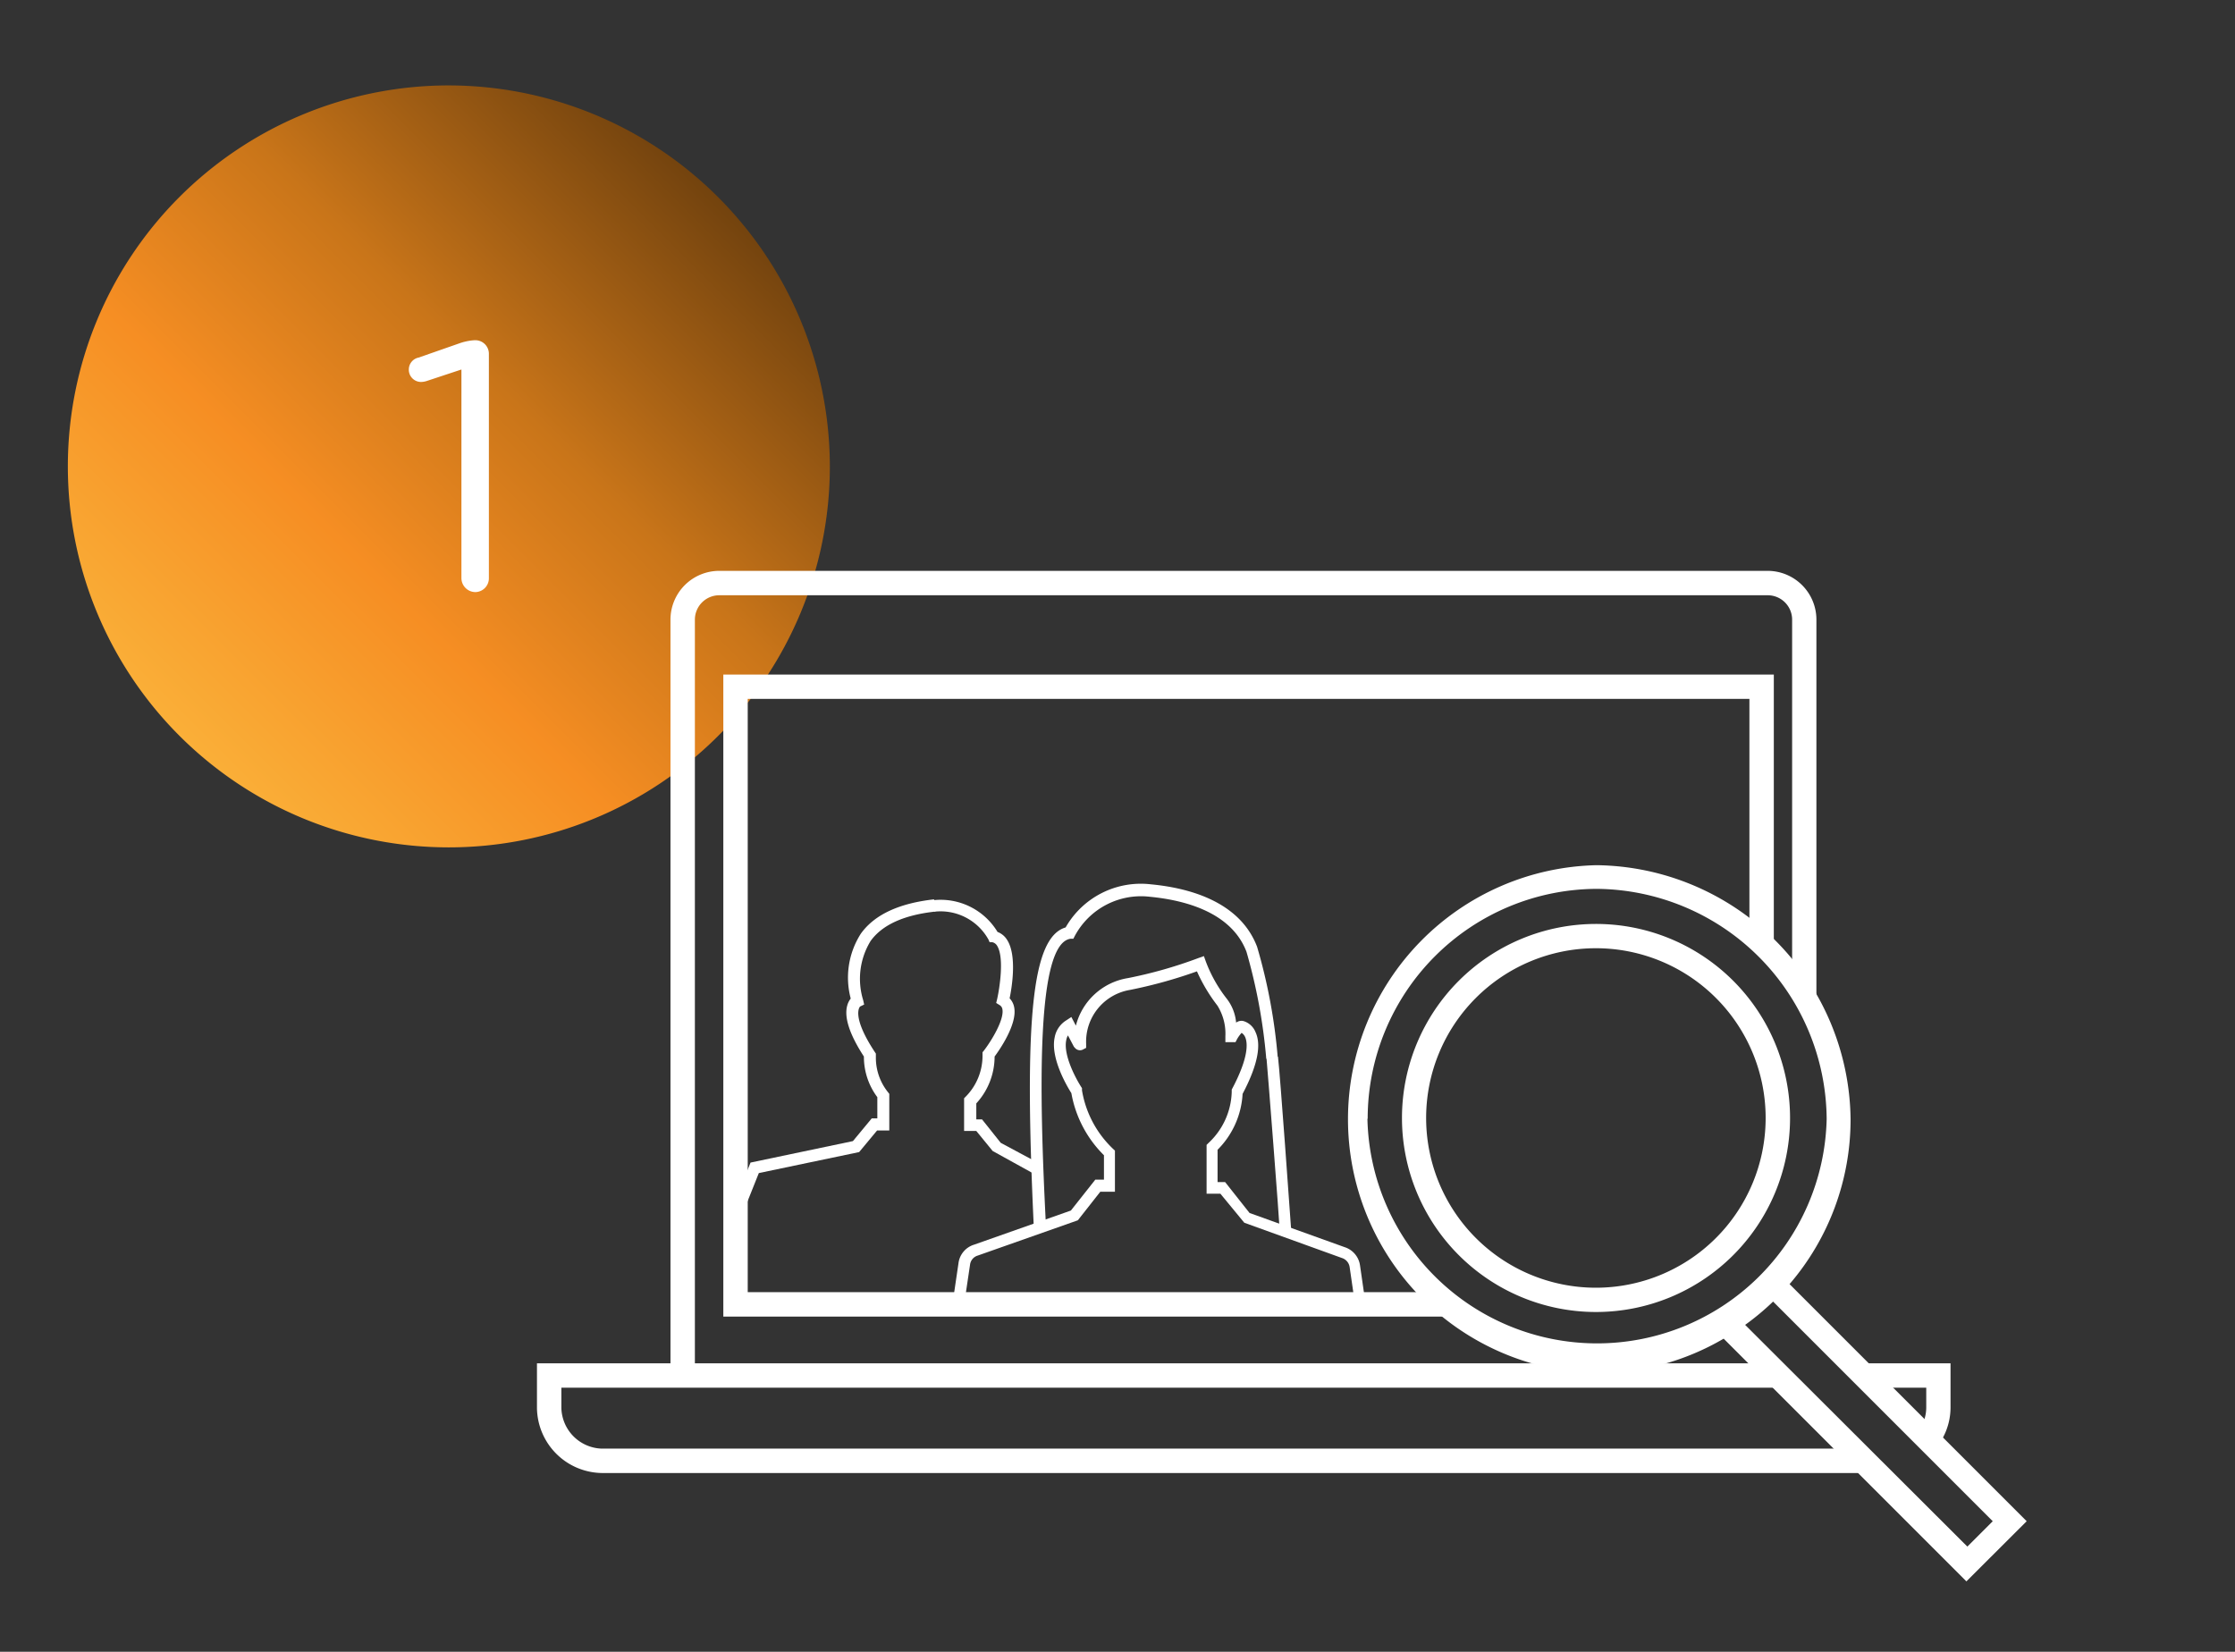
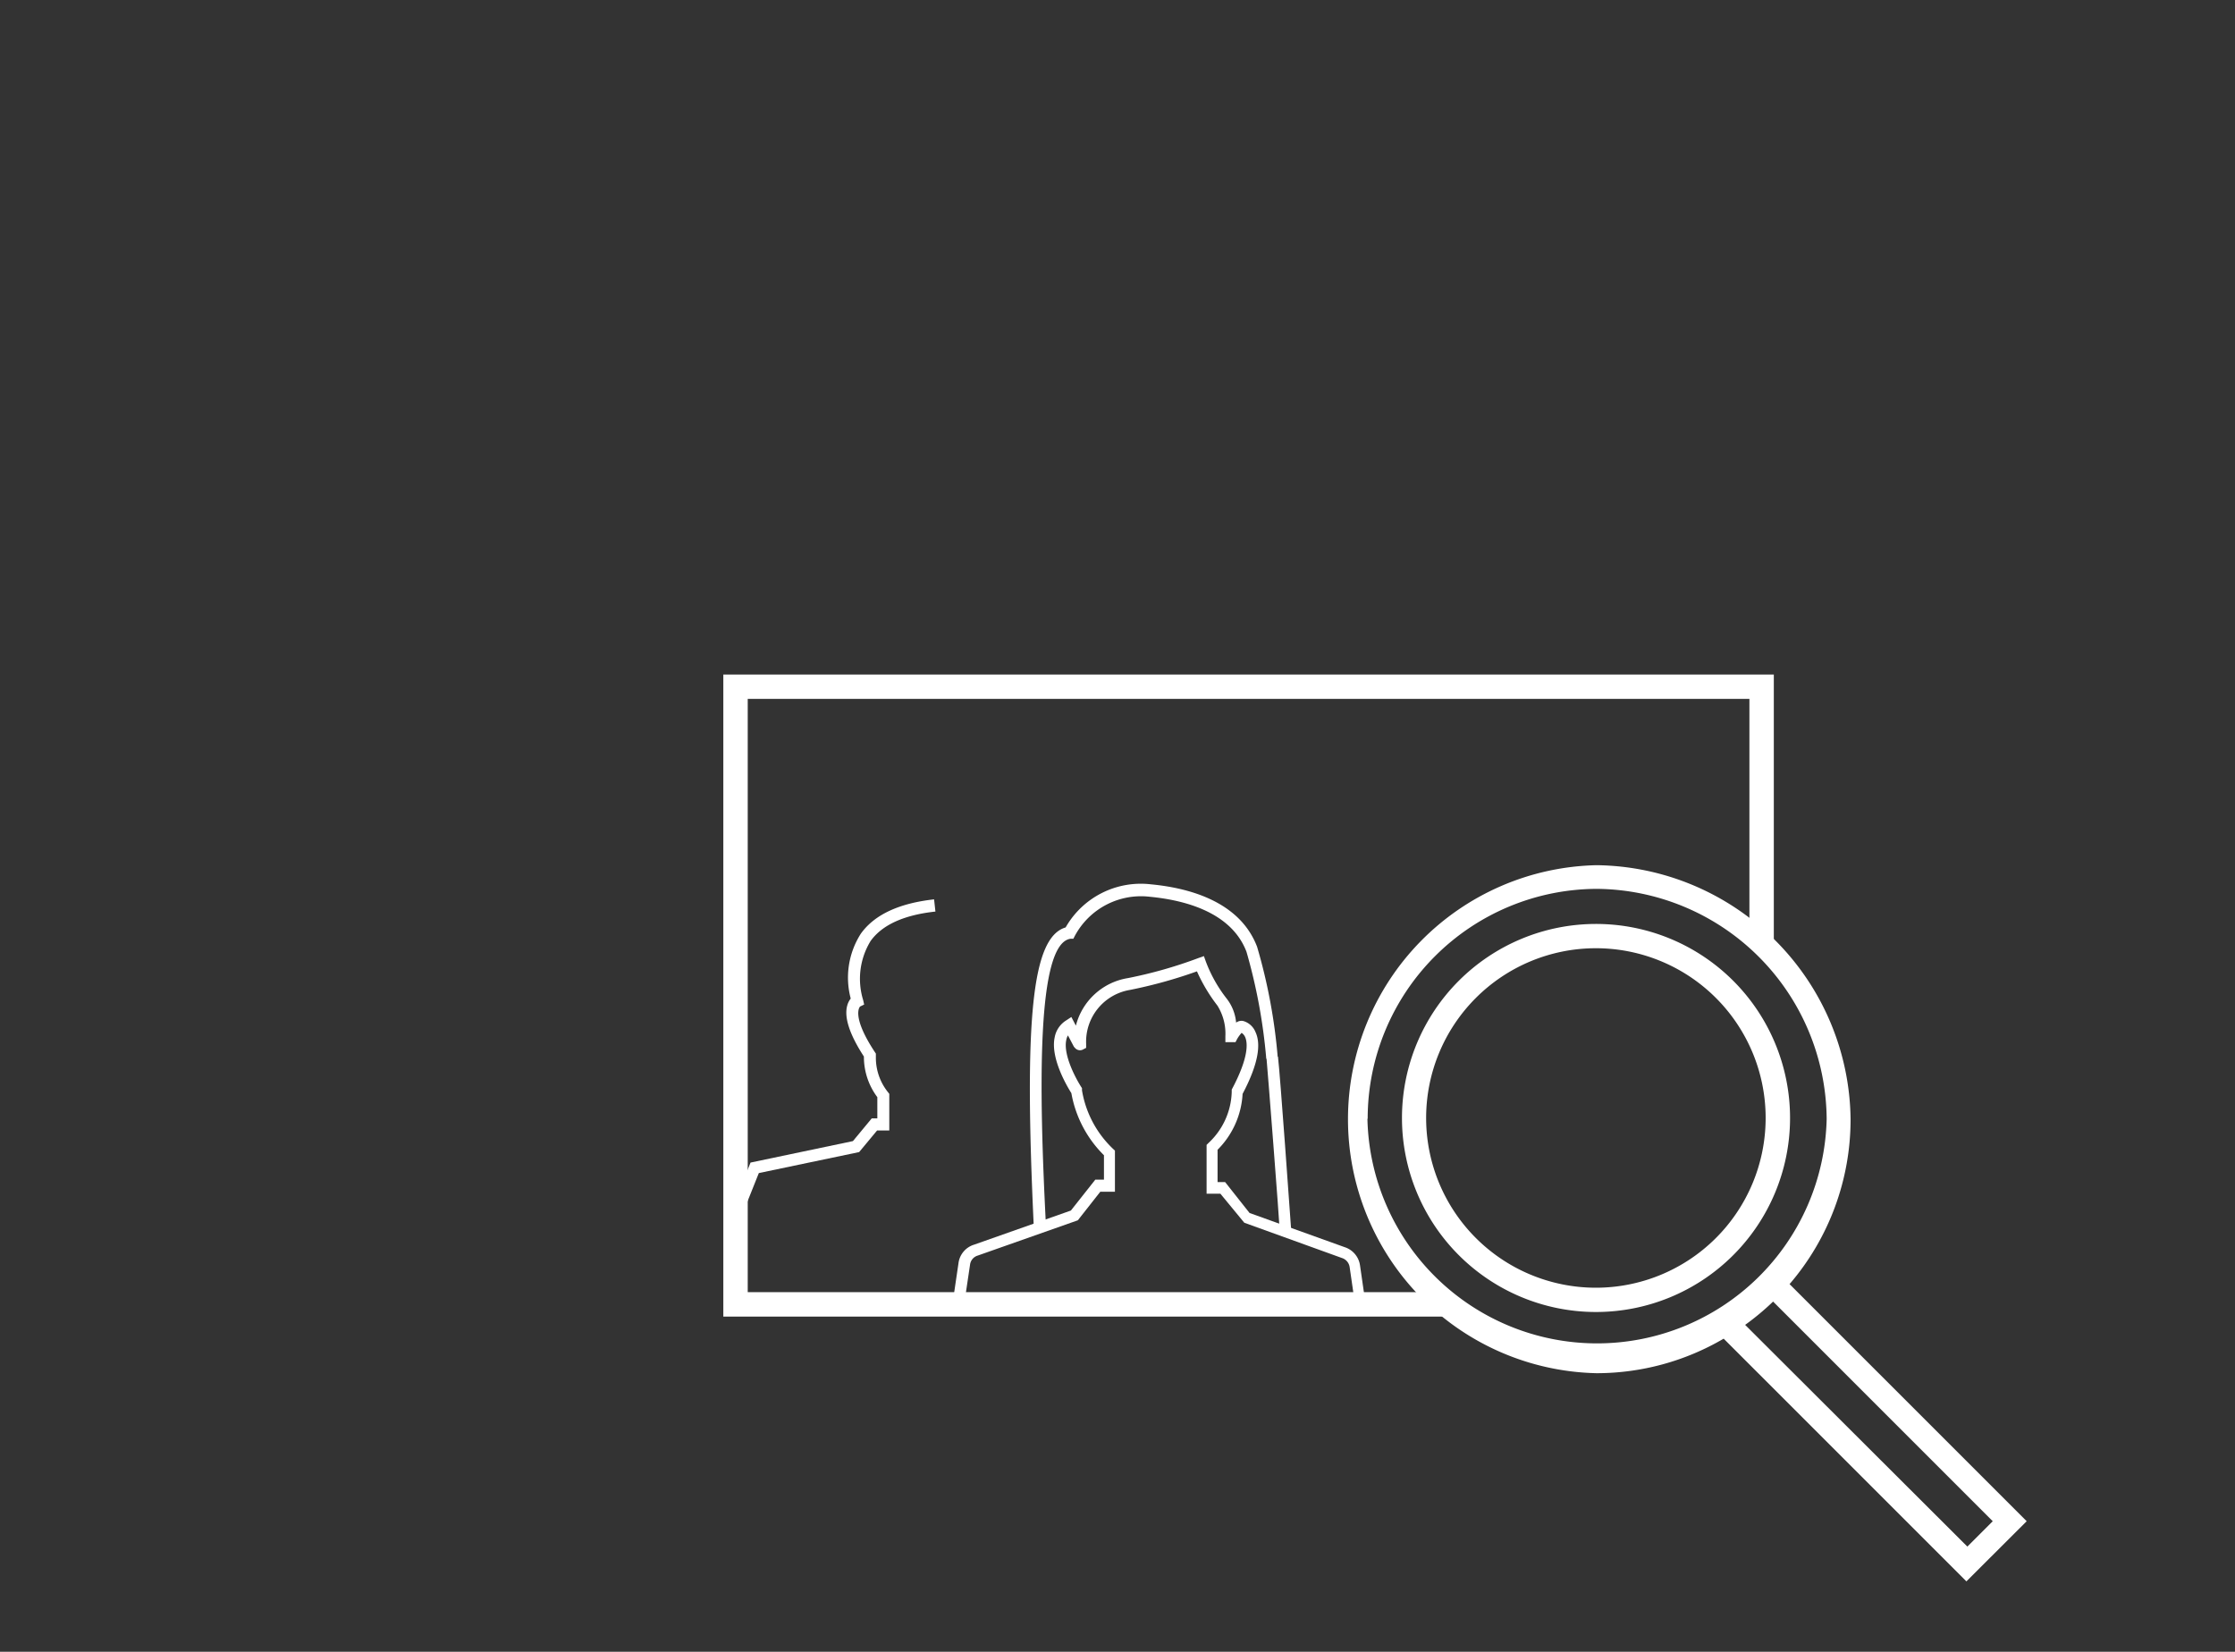
<svg xmlns="http://www.w3.org/2000/svg" id="Camada_1" data-name="Camada 1" viewBox="0 0 183.14 135.36">
  <rect x="0" y="0" width="183.14" height="135.36" fill="#333333" stroke="none" />
  <defs>
    <style>.cls-1{fill:url(#Gradiente_sem_nome_35);}.cls-2{fill:#fff;}</style>
    <linearGradient id="Gradiente_sem_nome_35" x1="14.72" y1="60.3" x2="58.85" y2="16.17" gradientUnits="userSpaceOnUse">
      <stop offset="0" stop-color="#faaf38" />
      <stop offset="0.33" stop-color="#f68e23" />
      <stop offset="0.62" stop-color="#c97519" />
      <stop offset="1" stop-color="#73430e" />
    </linearGradient>
  </defs>
  <title>metodologia_01</title>
-   <path class="cls-1" d="M68,38.3A31.22,31.22,0,1,1,36.7,7h0A31.26,31.26,0,0,1,68,38.3h0" />
-   <path class="cls-2" d="M37.81,30.28,35,31.21a1.61,1.61,0,0,1-.5.09,1,1,0,0,1-1-1,1,1,0,0,1,.81-1l3.32-1.16a4.58,4.58,0,0,1,1.25-.26h.06A1.11,1.11,0,0,1,40.06,29V47.36a1.13,1.13,0,0,1-1.12,1.16,1.15,1.15,0,0,1-1.13-1.16Z" />
  <path class="cls-2" d="M117.76,105.89H61.27V57.27h82.08V76.73a4.82,4.82,0,0,1,2,1.79V55.28H59.27v52.61h59.41A1.87,1.87,0,0,1,117.76,105.89Z" />
-   <path class="cls-2" d="M152.55,120.32a1.88,1.88,0,0,1-.71-1.61H49.28A3.42,3.42,0,0,1,46,115.38v-1.66h99.88a2.09,2.09,0,0,1-.31-2H56.94V50.78a2,2,0,0,1,2-2h85.91a2,2,0,0,1,2,2V80.17A9.35,9.35,0,0,1,148,82.72a6.05,6.05,0,0,1,.69.91c.06.09.09.2.15.3V50.78a4,4,0,0,0-4-4H58.94a4,4,0,0,0-4,4v60.94H44v3.66a5.4,5.4,0,0,0,5.33,5.33H152.84A1.8,1.8,0,0,1,152.55,120.32Z" />
-   <path class="cls-2" d="M152.05,111.72a1.72,1.72,0,0,1,.5.9,2,2,0,0,1,.29,1.1h5v1.66a3.18,3.18,0,0,1-.52,1.7,1.86,1.86,0,0,1,.56,1,1.78,1.78,0,0,1,.53.84,5.25,5.25,0,0,0,1.42-3.54v-3.66Z" />
  <path class="cls-2" d="M146.68,91.53a15.9,15.9,0,1,0,0,.17Zm-2,.17a13.91,13.91,0,1,1,0-.17Z" />
  <path class="cls-2" d="M166.07,124.66l-19.43-19.43a20.71,20.71,0,0,0,5-13.53v0a21.06,21.06,0,0,0-20.82-20.8,20.82,20.82,0,0,0,0,41.63,20.61,20.61,0,0,0,10.42-2.83l19.89,19.89Zm-54-33a18.84,18.84,0,0,1,18.81-18.82A19,19,0,0,1,149.68,91.7a18.82,18.82,0,0,1-37.63,0Zm33.22,15,18,18-2.08,2.08L143,108.57A20.79,20.79,0,0,0,145.27,106.68Z" />
  <path class="cls-2" d="M111.06,107.06l-.47-3.24a.92.92,0,0,0-.63-.73l-8-2.89L100,97.82H98.87v-4l.15-.15a5.94,5.94,0,0,0,1.91-4.18v-.11l0-.09c1.42-2.66,1.3-3.82,1.11-4.28a.8.8,0,0,0-.3-.37,2.81,2.81,0,0,0-.37.51l-.13.25h-.83v-.48a4.34,4.34,0,0,0-.65-2.51,13.75,13.75,0,0,1-1.68-2.81,38.78,38.78,0,0,1-5.48,1.52A4.3,4.3,0,0,0,89,85.54v.33l-.31.16a.54.54,0,0,1-.59-.14L88,85.78l-.49-.93a1.13,1.13,0,0,0-.14.39c-.26,1.25.84,3.26,1.29,3.93l0,.08,0,.1a8.53,8.53,0,0,0,2.55,4.8l.15.14v3.37h-1.2L88.32,100l-8.2,2.89a.89.89,0,0,0-.63.73L79,106.91l-.94-.14.48-3.25A1.82,1.82,0,0,1,79.81,102l7.94-2.8,2-2.53h.71v-2a9.48,9.48,0,0,1-2.67-5.09c-.31-.49-1.73-2.84-1.37-4.56a2.07,2.07,0,0,1,.93-1.39l.44-.29.37.71a5.26,5.26,0,0,1,4.28-3.9,36.64,36.64,0,0,0,5.76-1.64l.45-.16.16.45a11.46,11.46,0,0,0,1.68,3,3.72,3.72,0,0,1,.8,2,.74.74,0,0,1,.59-.13,1.54,1.54,0,0,1,1,.91c.5,1.07.15,2.77-1.06,5.06a7,7,0,0,1-2.05,4.58v2.65h.62l2,2.53,7.79,2.8a1.84,1.84,0,0,1,1.26,1.48l.47,3.25Z" />
  <path class="cls-2" d="M104.89,101.24c-.09-1.66-1-13.34-1.11-14.52l.94-.12c.17,1.34,1,13.06,1.11,14.6Z" />
  <path class="cls-2" d="M84.71,100.53C83.9,83.35,84.58,76.81,87.32,76a7.09,7.09,0,0,1,7-3.53c3.18.3,7.29,1.44,8.69,5.12a45.48,45.48,0,0,1,1.69,9.06l-.94.11A45.47,45.47,0,0,0,102.14,78c-1.22-3.22-5-4.23-7.9-4.51a6.15,6.15,0,0,0-6.18,3.23l-.11.21-.24,0c-2.77.42-2.59,12.14-2,23.56Z" />
-   <path class="cls-2" d="M84.56,96.1l-3.22-1.78L80,92.68H79V90l.14-.14a4.76,4.76,0,0,0,1.37-3.31v-.32l.1-.12c.67-.87,1.68-2.56,1.53-3.4a.48.48,0,0,0-.22-.34l-.29-.18.08-.33c.2-.89.59-3.39,0-4.35a.61.61,0,0,0-.41-.3l-.21,0L81,77a4.49,4.49,0,0,0-4.43-2.29l-.11-.94a5.45,5.45,0,0,1,5.28,2.6,1.58,1.58,0,0,1,.79.66c.81,1.27.39,3.87.2,4.78a1.44,1.44,0,0,1,.38.77c.24,1.37-1.19,3.43-1.61,4A5.68,5.68,0,0,1,80,90.42v1.31h.47L82,93.65l3,1.61Z" />
  <path class="cls-2" d="M60.71,99.81l-.89-.35,1.68-4.19,8.39-1.76,1.54-1.86h.46V89.91a5.5,5.5,0,0,1-1.1-3.33h0c-1.17-1.8-1.63-3.2-1.37-4.16a1.54,1.54,0,0,1,.29-.59,6.68,6.68,0,0,1,.83-5.32c1.11-1.55,3.12-2.49,6-2.81l.11,1c-2.58.28-4.36,1.09-5.31,2.41a5.94,5.94,0,0,0-.61,4.85l.08.36-.33.16h0s-.79.71,1.21,3.74l.08.12v.3a4.51,4.51,0,0,0,1,2.87l.1.13v3h-1l-1.47,1.77-8.22,1.72Z" />
</svg>